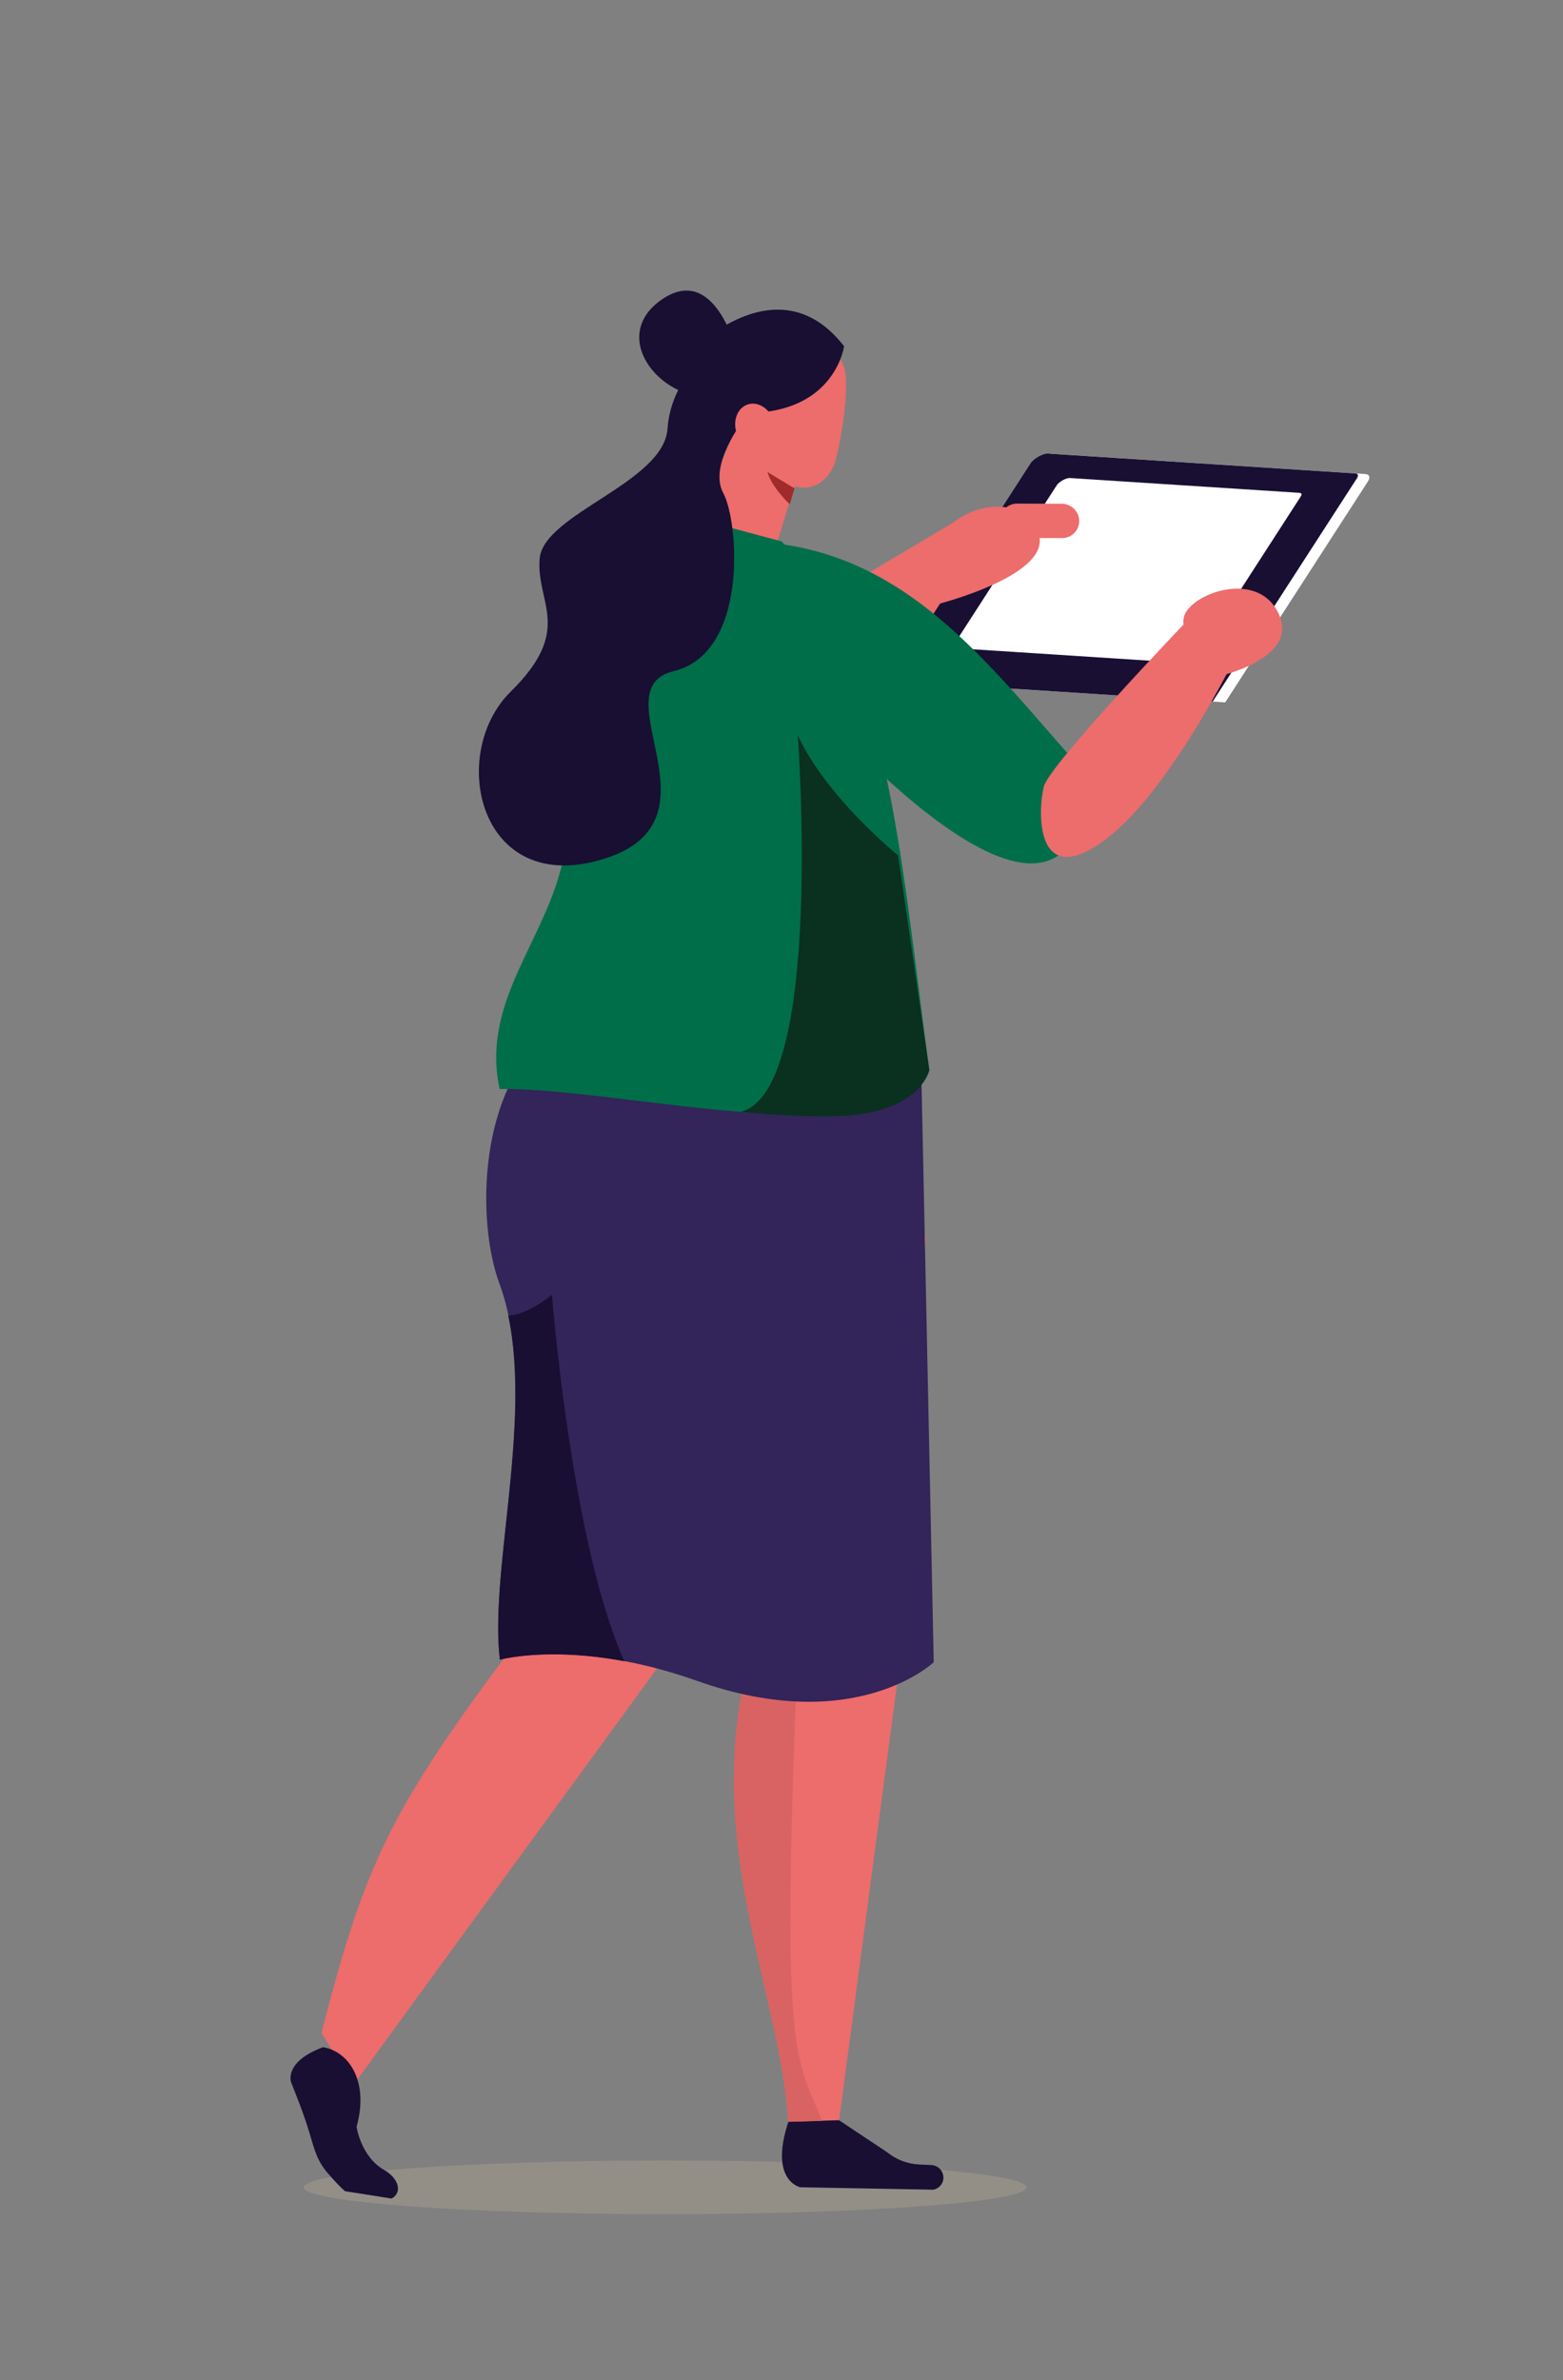
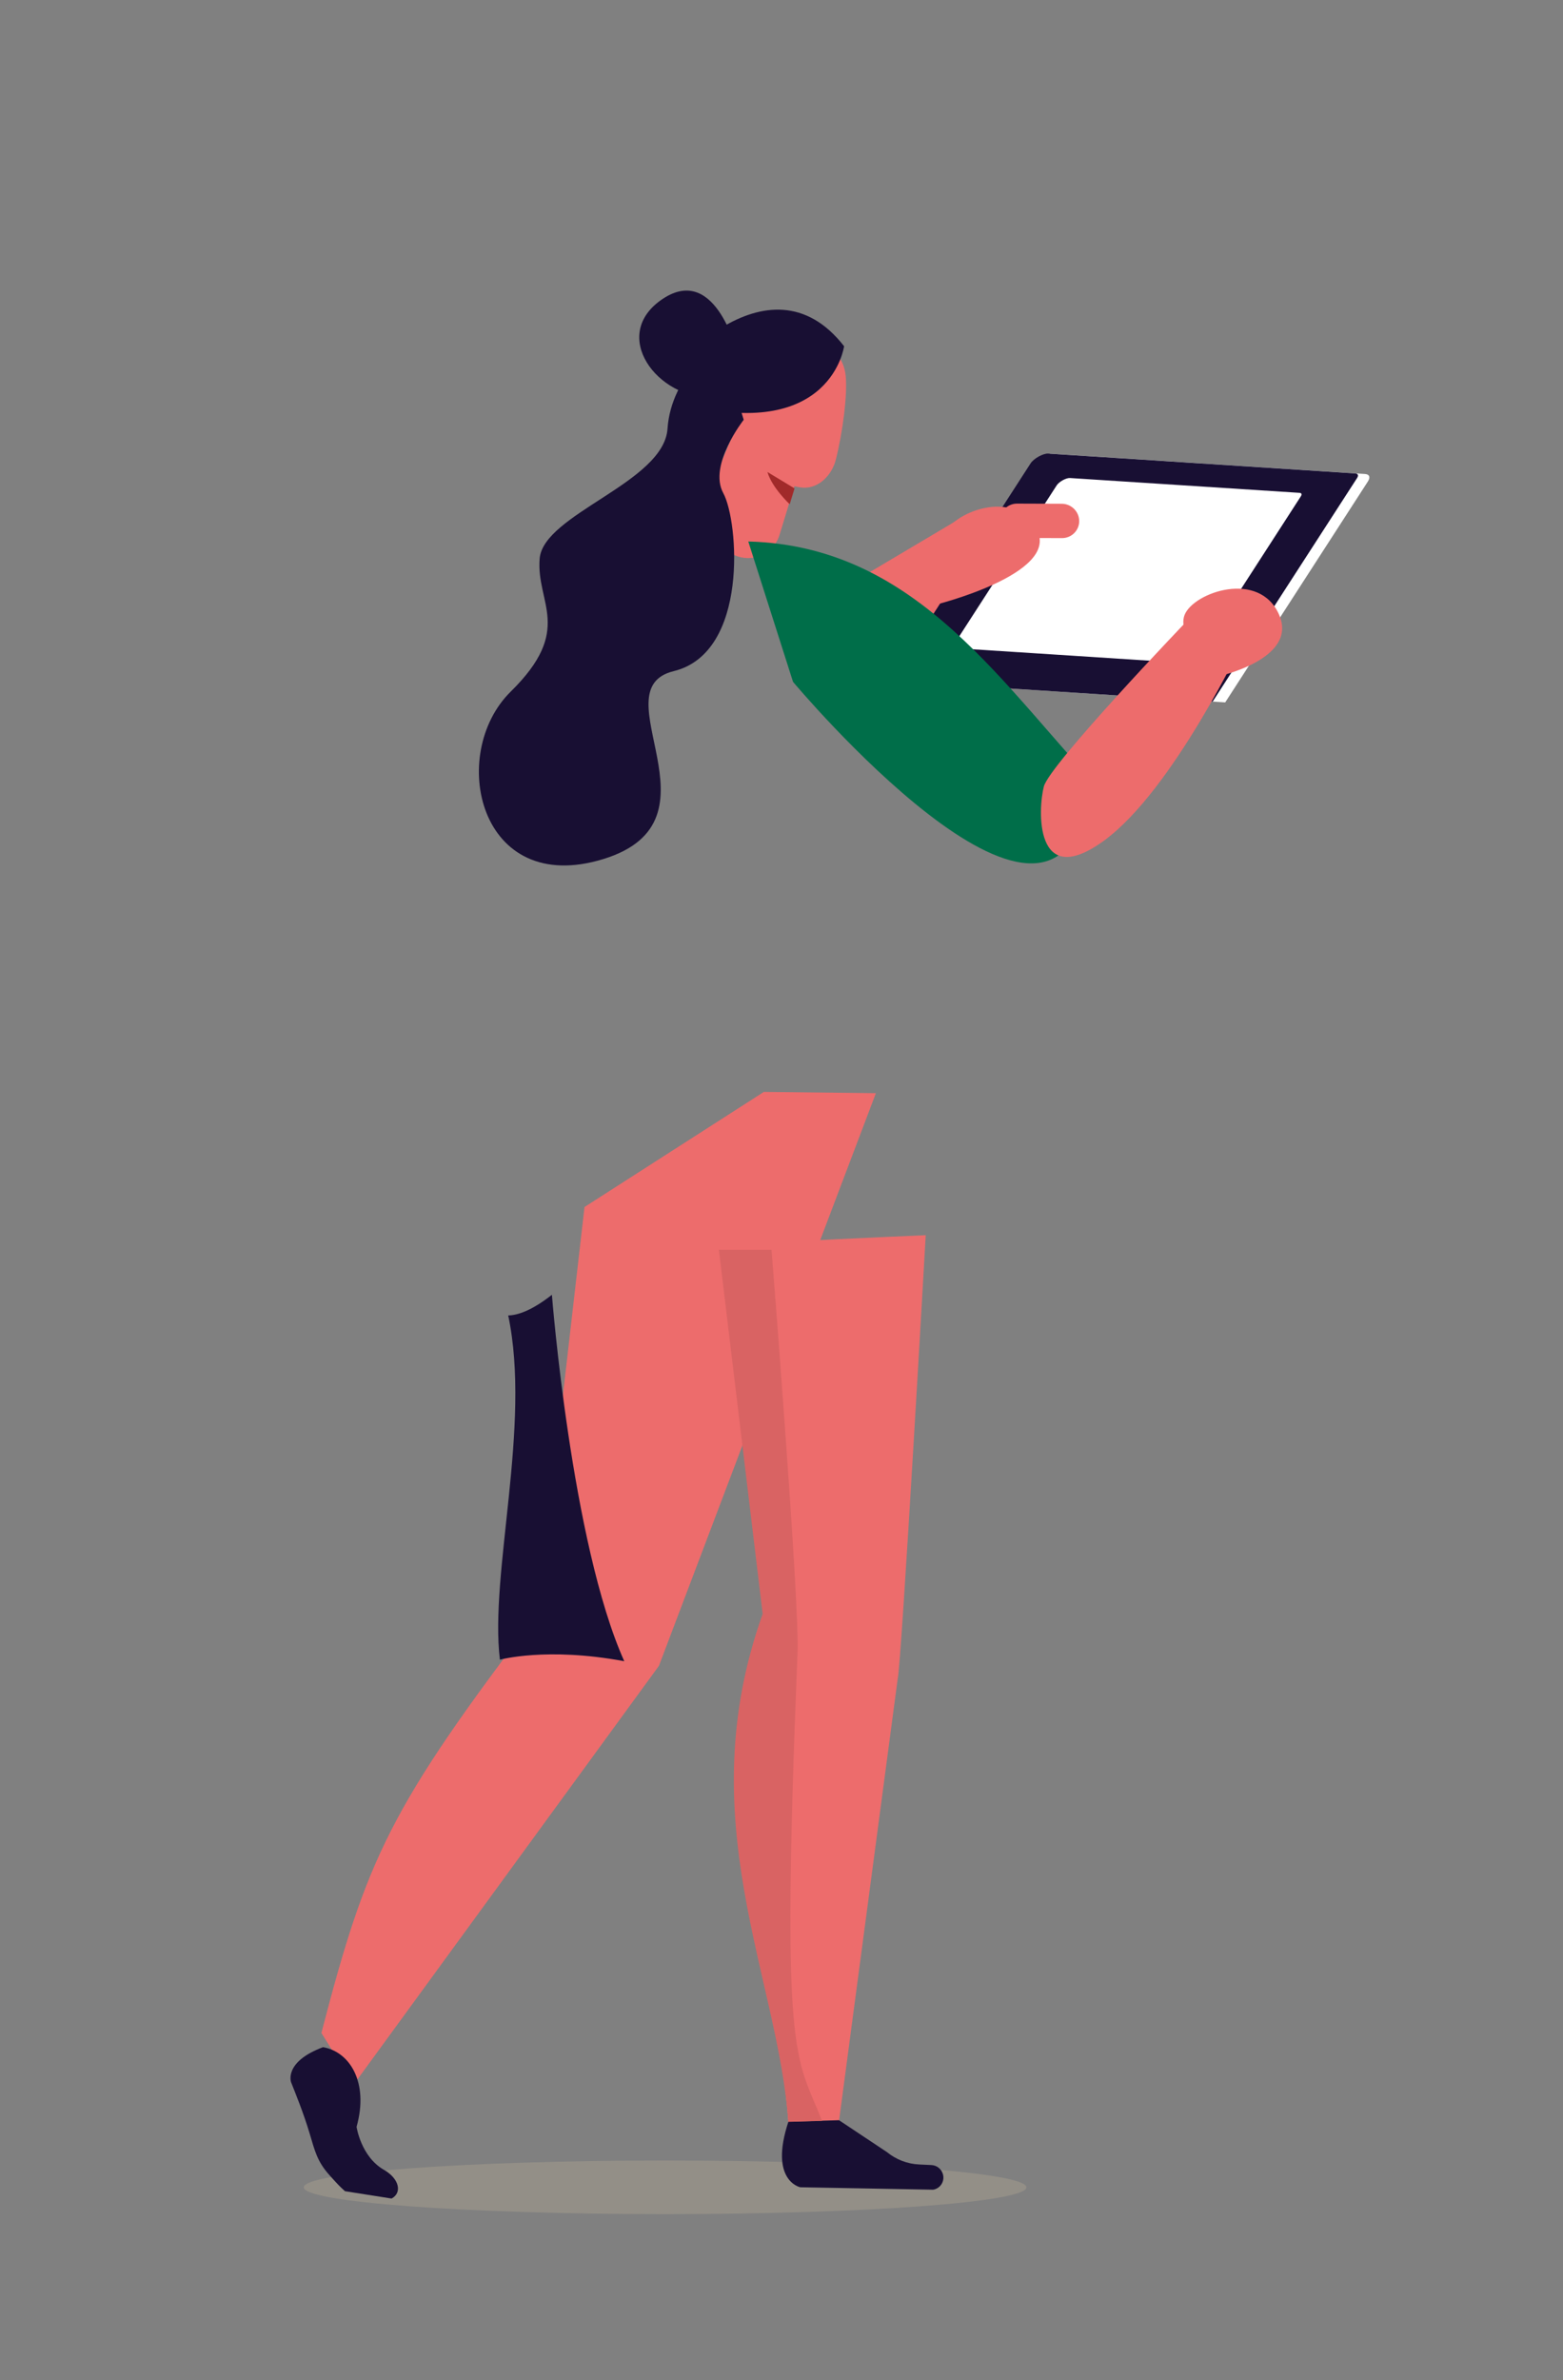
<svg xmlns="http://www.w3.org/2000/svg" width="113" height="172" viewBox="0 0 113 172" fill="none">
  <rect x="0" y="0" width="113" height="172" fill="#808080" stroke="none" />
  <g id="Frame">
    <g id="Group">
      <g id="1">
        <g id="Group_2">
          <g id="Vector" style="mix-blend-mode:multiply" opacity="0.58">
            <path d="M48.083 160C62.51 160 74.206 159.133 74.206 158.063C74.206 156.993 62.51 156.126 48.083 156.126C33.655 156.126 21.959 156.993 21.959 158.063C21.959 159.133 33.655 160 48.083 160Z" fill="#A19A8C" />
          </g>
          <path id="Vector_2" fill-rule="evenodd" clip-rule="evenodd" d="M63.324 78.997L47.64 120.376L25.562 150.647L23.237 146.908C26.522 134.242 28.18 130.643 38.89 116.585L42.258 87.223L55.226 78.904L63.324 78.997Z" fill="#ED6C6C" />
          <path id="Vector_3" fill-rule="evenodd" clip-rule="evenodd" d="M66.927 89.259C66.927 89.259 65.17 120.262 64.904 121.295L60.665 153.223L56.994 153.332C56.254 142.816 50.951 131.49 56.264 116.658L51.973 90.313C45.121 90.173 66.927 89.259 66.927 89.259Z" fill="#ED6C6C" />
          <path id="Vector_4" fill-rule="evenodd" clip-rule="evenodd" d="M60.665 153.218L64.117 155.513C64.784 156.058 65.603 156.375 66.463 156.412L67.334 156.453C67.725 156.469 68.059 156.733 68.168 157.107C68.319 157.622 67.991 158.146 67.464 158.234L57.854 158.058C57.854 158.058 55.581 157.601 56.999 153.322L60.67 153.213L60.665 153.218Z" fill="#180F33" />
          <path id="Vector_5" fill-rule="evenodd" clip-rule="evenodd" d="M57.661 119.369C56.452 149.177 57.495 148.383 59.434 153.259L56.994 153.332C56.254 142.816 49.83 131.458 55.138 116.627L51.973 90.313H55.779C55.779 90.313 57.807 115.754 57.661 119.369Z" fill="#D96363" />
          <path id="Vector_6" d="M25.776 153.68C25.776 153.68 26.084 155.845 27.768 156.806C28.832 157.414 29.113 158.437 28.31 158.873L24.942 158.343C24.572 158.006 24.515 157.959 23.821 157.185C22.929 156.193 22.762 155.43 22.382 154.158C21.944 152.688 21.313 151.151 21.047 150.476C21.047 150.476 20.484 149.006 23.352 147.936C25.26 148.253 26.684 150.45 25.782 153.68H25.776Z" fill="#180F33" />
-           <path id="Vector_7" d="M66.562 75.31L67.506 120.117C67.506 120.117 61.833 125.523 50.403 121.467C41.69 118.372 36.142 119.935 36.142 119.935C35.303 113.095 39.094 100.829 36.106 92.754C34.432 88.236 34.526 78.53 40.006 74.401C45.481 70.273 66.562 75.31 66.562 75.31Z" fill="#332459" />
          <path id="Vector_8" fill-rule="evenodd" clip-rule="evenodd" d="M59.184 43.538L69.133 37.634L69.357 42.853L62.876 51.276L59.184 43.538Z" fill="#ED6C6C" />
          <path id="Vector_9" fill-rule="evenodd" clip-rule="evenodd" d="M88.582 50.757L65.269 49.251L75.906 32.783L98.687 34.253C99.01 34.274 99.094 34.487 98.891 34.798L88.582 50.752V50.757Z" fill="white" />
          <path id="Vector_10" fill-rule="evenodd" clip-rule="evenodd" d="M87.675 50.7L64.362 49.194L74.509 33.484C74.738 33.131 75.416 32.752 75.791 32.778L97.983 34.211C98.187 34.227 98.234 34.357 98.109 34.549L87.675 50.694V50.7Z" fill="#180F33" />
          <path id="Vector_11" fill-rule="evenodd" clip-rule="evenodd" d="M86.246 47.947L68.81 46.82L76.396 35.073C76.568 34.809 77.074 34.528 77.356 34.544L93.953 35.614C94.104 35.624 94.14 35.723 94.046 35.868L86.246 47.942V47.947Z" fill="white" />
          <path id="Vector_12" fill-rule="evenodd" clip-rule="evenodd" d="M58.454 31.797C58.454 31.797 57.307 35.546 56.358 38.651C56.108 39.477 55.425 40.1 54.58 40.277C53.735 40.454 52.854 40.163 52.28 39.508C52.093 39.295 51.91 39.088 51.733 38.89C50.94 37.997 50.732 36.73 51.196 35.639C52.385 32.846 54.543 27.751 54.543 27.751L58.454 31.797Z" fill="#ED6C6C" />
          <path id="Vector_13" fill-rule="evenodd" clip-rule="evenodd" d="M52.958 26.629C53.021 25.482 54.001 24.614 55.153 24.687C56.384 24.765 57.933 24.864 59.163 24.942C60.316 25.014 61.02 26.006 61.139 27.149C61.28 28.499 60.926 31.256 60.425 33.225C60.144 34.336 59.194 35.312 58.042 35.24C56.812 35.162 53.193 33.765 52.953 31.552C52.77 29.87 52.875 28.312 52.963 26.624L52.958 26.629Z" fill="#ED6C6C" />
          <path id="Vector_14" fill-rule="evenodd" clip-rule="evenodd" d="M49.845 29.304C49.845 29.304 50.169 24.884 52.213 23.648C54.955 21.992 58.282 21.493 61.025 25.02C61.025 25.02 60.117 31.776 49.845 29.299V29.304Z" fill="#180F33" />
          <path id="Vector_15" fill-rule="evenodd" clip-rule="evenodd" d="M54.095 39.129C66.5 39.462 72.538 49.765 80.291 57.861C81.006 58.604 78.722 56.594 78.545 57.721C76.276 71.898 57.333 49.272 57.333 49.272L54.1 39.135L54.095 39.129Z" fill="#006E49" />
-           <path id="Vector_16" fill-rule="evenodd" clip-rule="evenodd" d="M56.53 39.129L46.3 36.392C46.3 36.392 43.693 38.896 41.461 45.719L40.919 52.278C42.029 54.267 41.211 58.978 40.877 61.216C39.923 67.598 34.688 72.049 36.121 78.696C44.814 78.551 64.179 83.744 67.188 77.33C64.956 60.769 64.278 48.3 56.53 39.129Z" fill="#006E49" />
          <path id="Vector_17" d="M53.375 25.767C53.375 25.767 51.837 18.995 47.921 21.592C44.005 24.189 47.525 28.868 51.556 28.717C55.586 28.566 53.375 25.767 53.375 25.767Z" fill="#180F33" />
          <path id="Vector_18" fill-rule="evenodd" clip-rule="evenodd" d="M89.927 46.254C89.927 46.254 84.812 57.139 79.78 60.774C74.749 64.41 75.051 58.417 75.468 56.833C75.88 55.249 85.714 44.977 85.714 44.977L89.933 46.254H89.927Z" fill="#ED6C6C" />
          <path id="Vector_19" fill-rule="evenodd" clip-rule="evenodd" d="M87.956 48.903C87.956 48.903 93.906 47.667 92.472 44.416C91.038 41.16 86.309 42.796 85.646 44.426C84.989 46.057 87.951 48.903 87.951 48.903H87.956Z" fill="#ED6C6C" />
          <path id="Vector_20" fill-rule="evenodd" clip-rule="evenodd" d="M67.563 43.72C67.563 43.72 76.605 41.492 74.978 38.319C73.351 35.151 68.742 37.062 68.189 38.735C67.636 40.407 67.563 43.72 67.563 43.72Z" fill="#ED6C6C" />
          <path id="Vector_21" fill-rule="evenodd" clip-rule="evenodd" d="M73.549 38.875L76.787 38.885C77.47 38.885 78.028 38.33 78.023 37.649C78.018 36.969 77.455 36.408 76.766 36.403L73.528 36.392C72.845 36.392 72.287 36.948 72.293 37.629C72.298 38.309 72.861 38.87 73.549 38.875Z" fill="#ED6C6C" />
          <path id="Vector_22" fill-rule="evenodd" clip-rule="evenodd" d="M57.443 35.297L57.093 36.439C57.093 36.439 55.81 35.245 55.482 34.108L57.448 35.297H57.443Z" fill="#A12A2A" />
          <path id="Vector_23" d="M53.767 30.337C53.767 30.337 51.185 33.614 52.291 35.634C53.396 37.66 54.152 47.168 48.709 48.498C43.265 49.827 52.651 59.284 43.635 62.073C34.614 64.861 32.341 54.485 36.924 49.978C41.508 45.47 38.749 43.606 39.015 40.37C39.281 37.135 47.999 34.881 48.26 30.976C48.521 27.076 52.025 24.64 52.025 24.64L53.767 30.332V30.337Z" fill="#180F33" />
-           <path id="Vector_24" fill-rule="evenodd" clip-rule="evenodd" d="M53.24 31.251C53.516 32.155 54.35 32.711 55.096 32.492C55.847 32.274 56.227 31.36 55.951 30.457C55.675 29.553 54.84 28.997 54.095 29.216C53.344 29.434 52.963 30.348 53.24 31.251Z" fill="#ED6C6C" />
-           <path id="Vector_25" d="M67.188 77.33L64.93 61.818C64.93 61.818 59.716 57.596 57.677 53.125C57.677 53.125 59.601 78.831 53.558 80.342C53.558 80.342 59.085 80.908 61.979 80.54C66.661 79.948 67.188 77.33 67.188 77.33Z" fill="#0A301F" />
          <path id="Vector_26" d="M39.902 93.574C39.902 93.574 41.304 111.501 45.132 120.044C39.521 119 36.142 119.935 36.142 119.935C35.376 113.719 38.426 103.021 36.742 95.059C37.389 95.044 38.4 94.743 39.897 93.569L39.902 93.574Z" fill="#180F33" />
        </g>
      </g>
    </g>
  </g>
</svg>